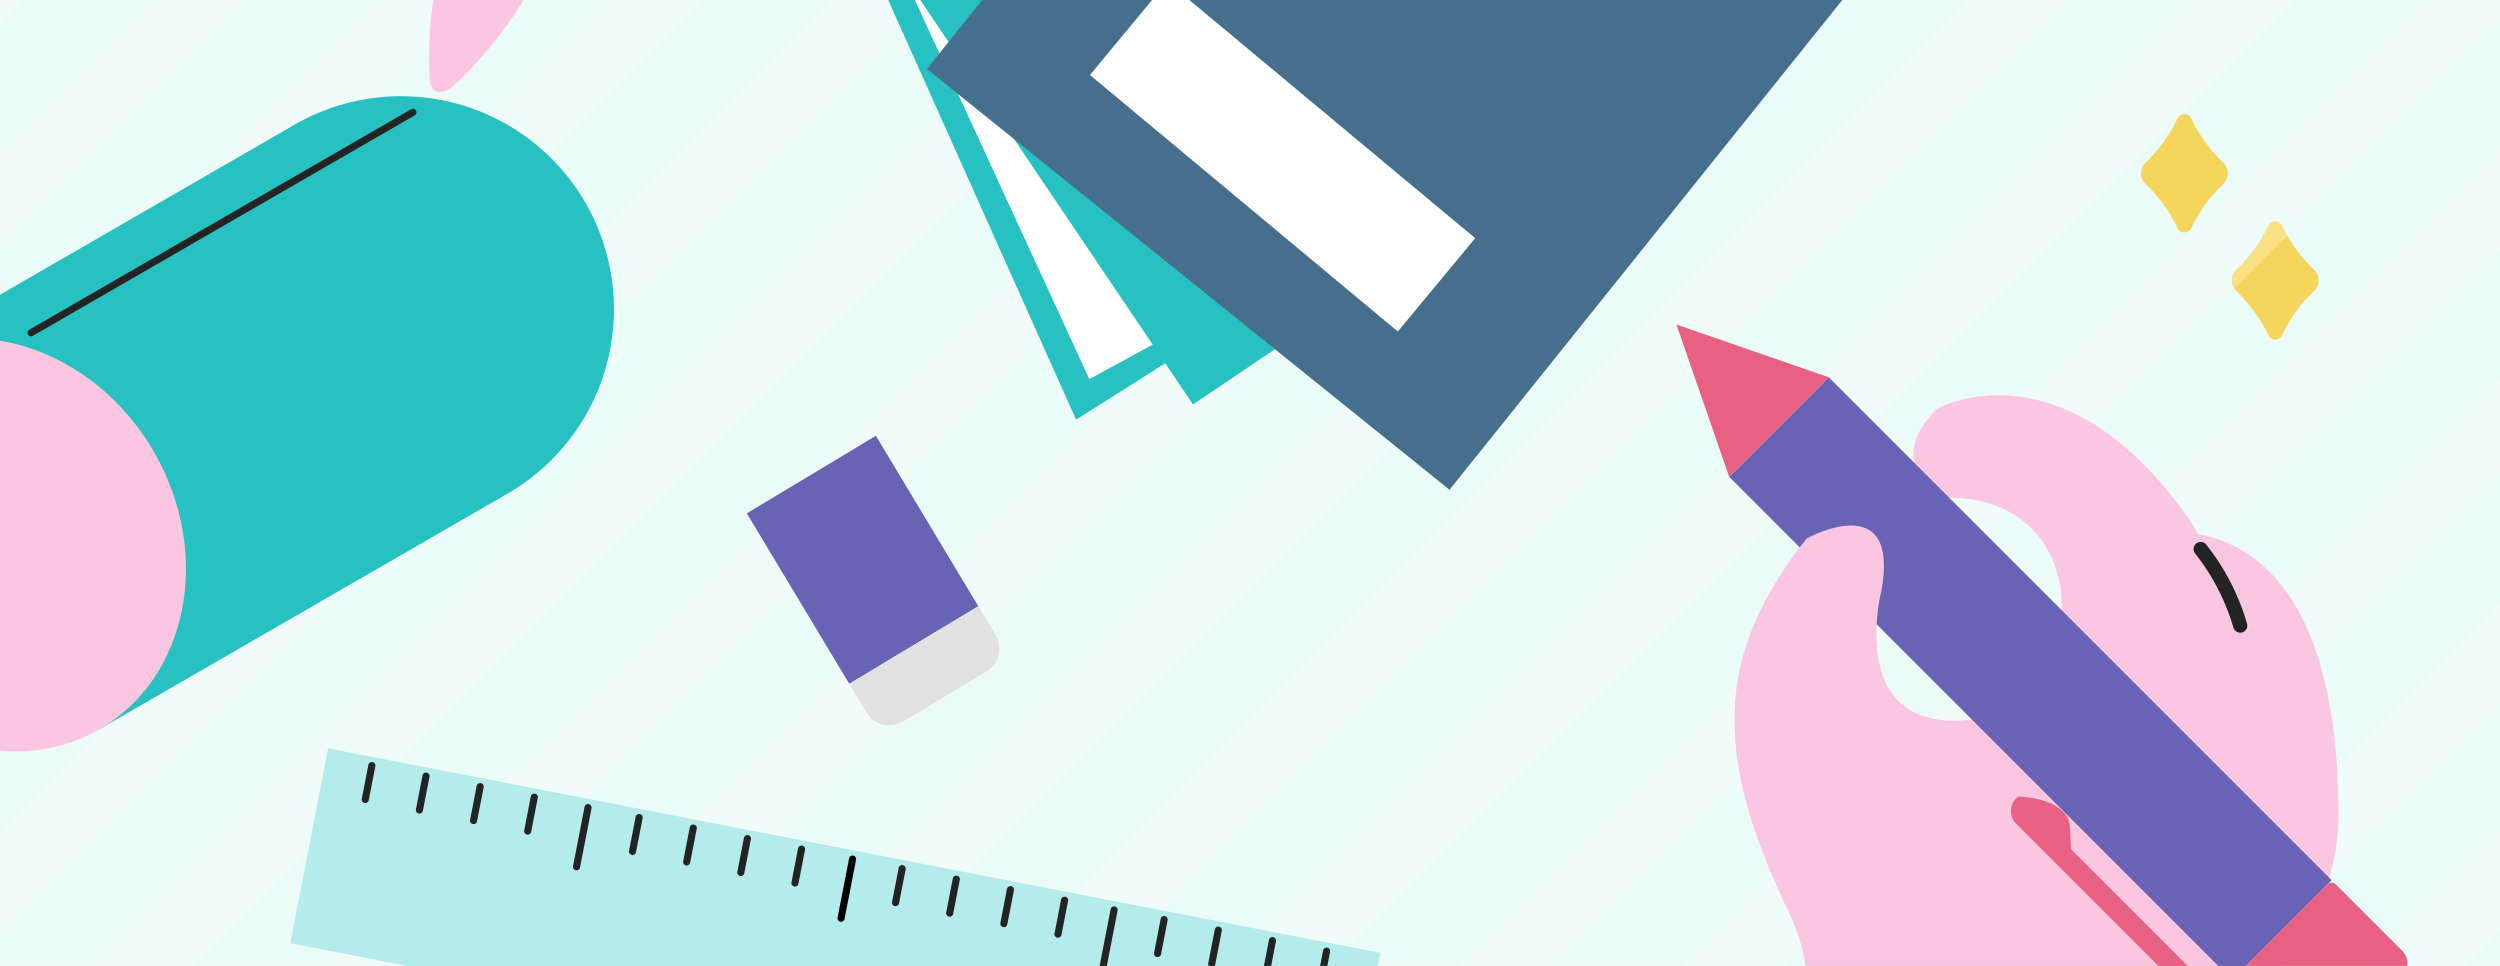
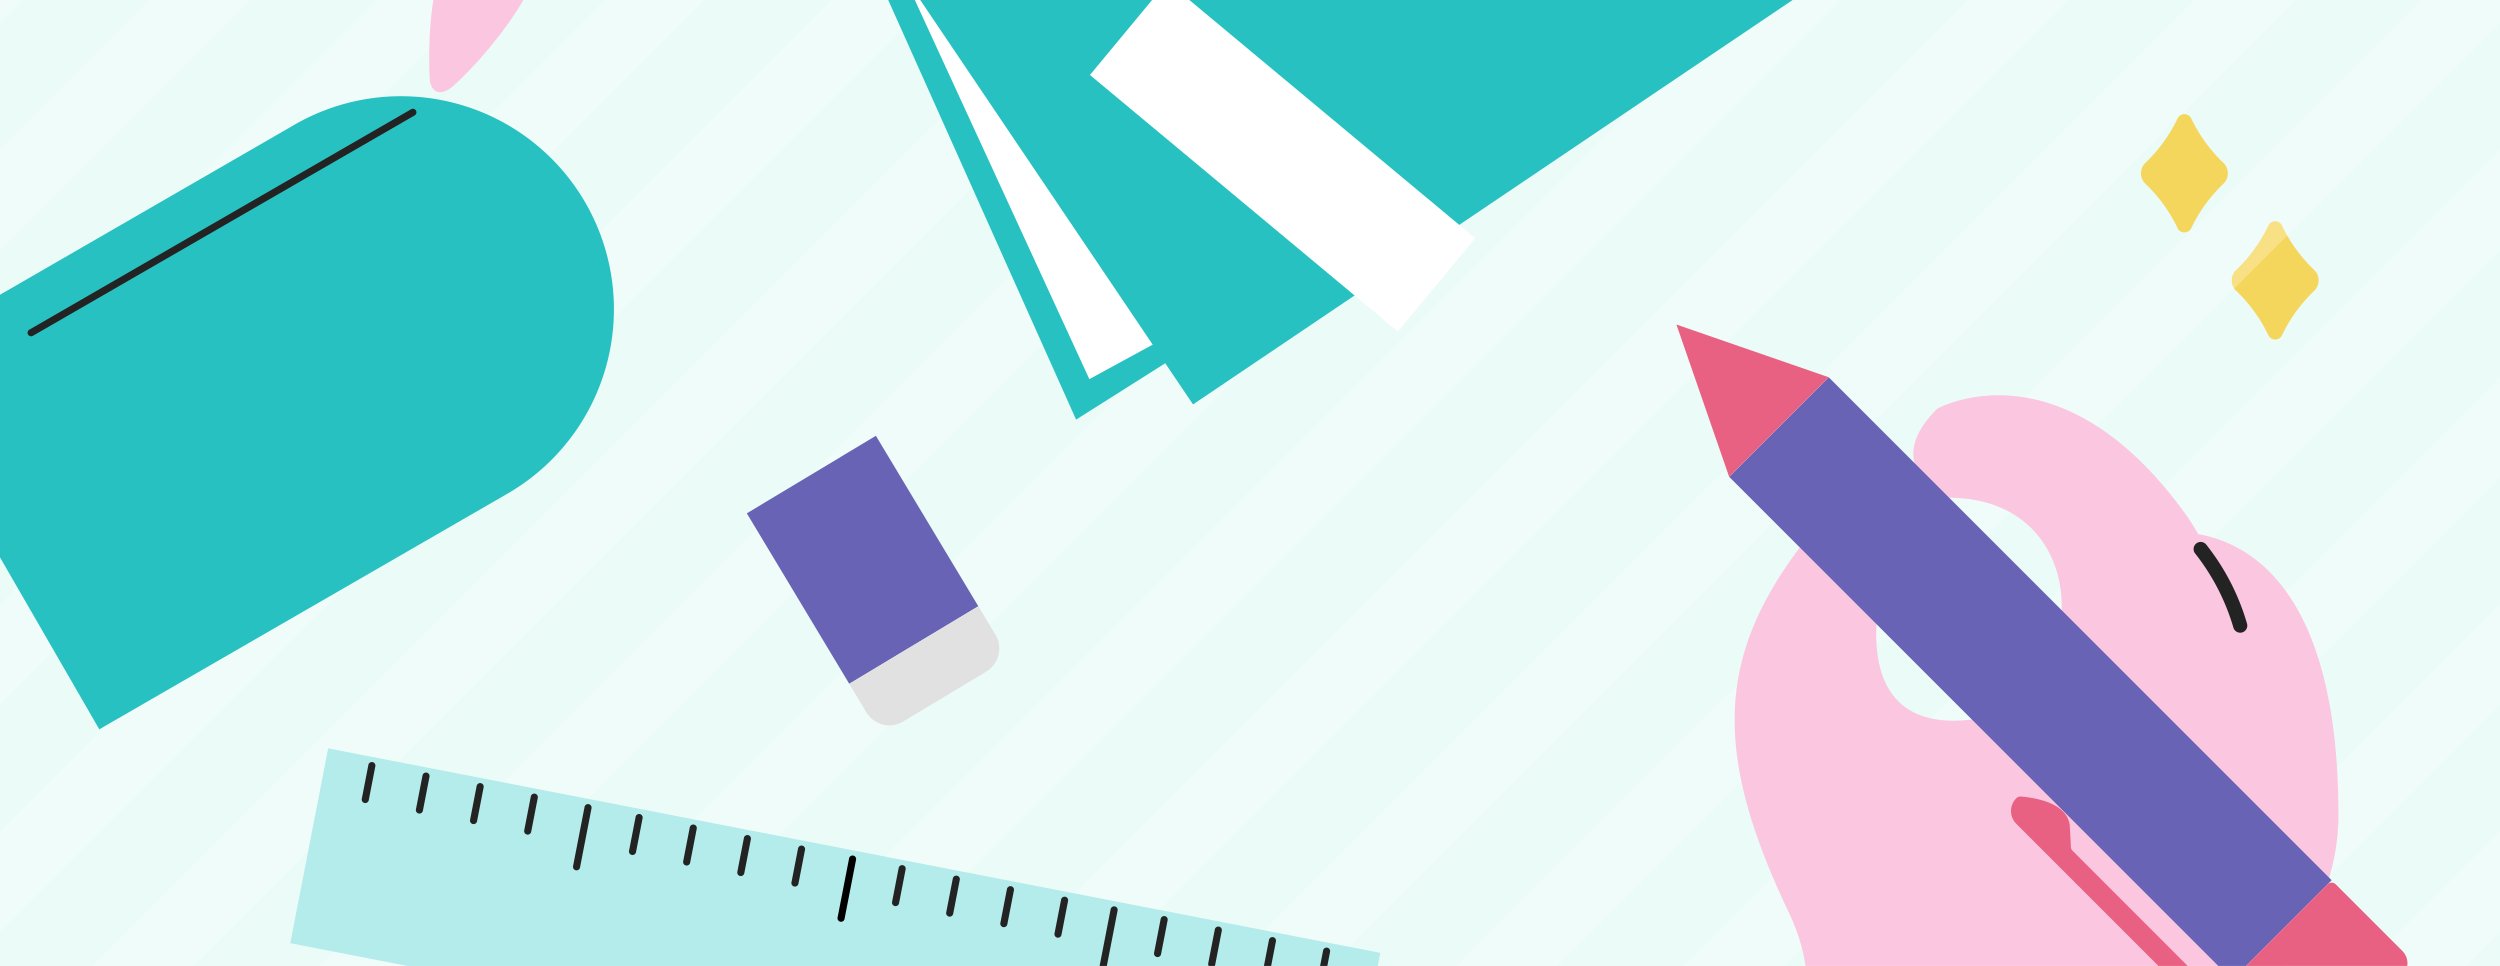
<svg xmlns="http://www.w3.org/2000/svg" width="352" height="136" viewBox="0 0 352 136">
  <defs>
    <style>.a{fill:#fdf6e4;}.b,.h{fill:none;}.c{fill:#ccc;}.d{fill:#ebfbf8;}.e{fill:#f5d65c;}.f{clip-path:url(#a);}.g{opacity:0.25;clip-path:url(#b);}.h{stroke:#fff;stroke-width:10px;}.i{fill:#6863b5;}.j{clip-path:url(#d);}.k{fill:#e1e1e1;}.l{fill:#b4ebeb;}.m{fill:#232323;}.n{clip-path:url(#e);}.o{fill:#28c1c1;}.p{fill:#fbc6e0;}.q{clip-path:url(#f);}.r{fill:#fff;}.s{fill:#456f8d;}.t{clip-path:url(#g);}.u{fill:#e96182;}.v{clip-path:url(#h);}</style>
    <clipPath id="a">
      <rect class="a" width="352" height="136" />
    </clipPath>
    <clipPath id="b">
      <rect class="b" width="1418.384" height="336.077" />
    </clipPath>
    <clipPath id="d">
      <rect class="b" width="39.21" height="39.21" />
    </clipPath>
    <clipPath id="e">
      <rect class="b" width="135.643" height="72.12" />
    </clipPath>
    <clipPath id="f">
      <rect class="b" width="151.399" height="151.399" />
    </clipPath>
    <clipPath id="g">
      <rect class="b" width="104.827" height="140.186" />
    </clipPath>
    <clipPath id="h">
      <rect class="c" width="352" height="136" rx="8" />
    </clipPath>
  </defs>
  <g transform="translate(-5541 -13706)">
    <rect class="d" width="352" height="136" transform="translate(5541 13706)" />
    <g transform="translate(14 118)">
      <path class="e" d="M.532,52.3A21.426,21.426,0,0,1,5.1,58.52a1.075,1.075,0,0,0,2.032,0A21.434,21.434,0,0,1,11.7,52.3a2.062,2.062,0,0,0,0-2.766,21.434,21.434,0,0,1-4.569-6.219,1.075,1.075,0,0,0-2.032,0A21.426,21.426,0,0,1,.532,49.535a2.062,2.062,0,0,0,0,2.766" transform="translate(5828.449 13561.483)" />
      <path class="e" d="M.532,52.3A21.426,21.426,0,0,1,5.1,58.52a1.075,1.075,0,0,0,2.032,0A21.434,21.434,0,0,1,11.7,52.3a2.062,2.062,0,0,0,0-2.766,21.434,21.434,0,0,1-4.569-6.219,1.075,1.075,0,0,0-2.032,0A21.426,21.426,0,0,1,.532,49.535a2.062,2.062,0,0,0,0,2.766" transform="translate(5841.23 13576.562)" />
      <g class="f" transform="translate(5527 13588)">
        <g class="g" transform="translate(-282.192 -65.734)">
          <g transform="translate(62.036 -1095.964)">
            <line class="h" x1="305" y2="305" transform="translate(-58.5 1099.5)" />
          </g>
          <g transform="translate(94.036 -1095.964)">
            <line class="h" x1="305" y2="305" transform="translate(-58.5 1099.5)" />
          </g>
          <g transform="translate(126.036 -1095.964)">
            <line class="h" x1="305" y2="305" transform="translate(-58.5 1099.5)" />
          </g>
          <g transform="translate(158.036 -1095.964)">
            <line class="h" x1="305" y2="305" transform="translate(-58.5 1099.5)" />
          </g>
          <g transform="translate(190.036 -1095.964)">
            <line class="h" x1="305" y2="305" transform="translate(-58.5 1099.5)" />
          </g>
          <g transform="translate(222.036 -1095.964)">
            <line class="h" x1="305" y2="305" transform="translate(-58.5 1099.5)" />
          </g>
          <g transform="translate(254.036 -1095.964)">
            <line class="h" x1="305" y2="305" transform="translate(-58.5 1099.5)" />
          </g>
          <g transform="translate(286.036 -1095.964)">
            <line class="h" x1="305" y2="305" transform="translate(-58.5 1099.5)" />
          </g>
          <g transform="translate(318.036 -1095.964)">
            <line class="h" x1="305" y2="305" transform="translate(-58.5 1099.5)" />
          </g>
          <g transform="translate(350.036 -1095.964)">
            <line class="h" x1="305" y2="305" transform="translate(-58.5 1099.5)" />
          </g>
          <g transform="translate(382.036 -1095.964)">
            <line class="h" x1="305" y2="305" transform="translate(-58.5 1099.5)" />
          </g>
          <g transform="translate(414.036 -1095.964)">
            <line class="h" x1="305" y2="305" transform="translate(-58.5 1099.5)" />
          </g>
          <g transform="translate(446.036 -1095.964)">
            <line class="h" x1="305" y2="305" transform="translate(-58.5 1099.5)" />
          </g>
          <g transform="translate(478.036 -1095.964)">
            <line class="h" x1="305" y2="305" transform="translate(-58.5 1099.5)" />
          </g>
          <g transform="translate(510.036 -1095.964)">
            <line class="h" x1="305" y2="305" transform="translate(-58.5 1099.5)" />
          </g>
          <g transform="translate(542.036 -1095.964)">
            <line class="h" x1="305" y2="305" transform="translate(-58.5 1099.5)" />
          </g>
          <g transform="translate(574.036 -1095.964)">
            <line class="h" x1="305" y2="305" transform="translate(-58.5 1099.5)" />
          </g>
          <g transform="translate(606.036 -1095.964)">
            <line class="h" x1="305" y2="305" transform="translate(-58.5 1099.5)" />
          </g>
          <g transform="translate(638.036 -1095.964)">
            <line class="h" x1="305" y2="305" transform="translate(-58.5 1099.5)" />
          </g>
          <g transform="translate(670.036 -1095.964)">
            <line class="h" x1="305" y2="305" transform="translate(-58.5 1099.5)" />
          </g>
          <g transform="translate(702.036 -1095.964)">
            <line class="h" x1="305" y2="305" transform="translate(-58.5 1099.5)" />
          </g>
          <g transform="translate(734.036 -1095.964)">
-             <line class="h" x1="305" y2="305" transform="translate(-58.5 1099.5)" />
-           </g>
+             </g>
          <g transform="translate(766.036 -1095.964)">
            <line class="h" x1="305" y2="305" transform="translate(-58.5 1099.5)" />
          </g>
          <g transform="translate(798.036 -1095.964)">
            <line class="h" x1="305" y2="305" transform="translate(-58.5 1099.5)" />
          </g>
          <g transform="translate(830.036 -1095.964)">
            <line class="h" x1="305" y2="305" transform="translate(-58.5 1099.5)" />
          </g>
          <g transform="translate(862.036 -1095.964)">
            <line class="h" x1="305" y2="305" transform="translate(-58.5 1099.5)" />
          </g>
          <g transform="translate(894.036 -1095.964)">
            <line class="h" x1="305" y2="305" transform="translate(-58.5 1099.5)" />
          </g>
          <g transform="translate(926.036 -1095.964)">
            <line class="h" x1="305" y2="305" transform="translate(-58.5 1099.5)" />
          </g>
          <g transform="translate(958.036 -1095.964)">
            <line class="h" x1="305" y2="305" transform="translate(-58.5 1099.5)" />
          </g>
          <g transform="translate(990.036 -1095.964)">
            <line class="h" x1="305" y2="305" transform="translate(-58.5 1099.5)" />
          </g>
          <g transform="translate(1022.036 -1095.964)">
            <line class="h" x1="305" y2="305" transform="translate(-58.5 1099.5)" />
          </g>
          <g transform="translate(1054.036 -1095.964)">
            <line class="h" x1="305" y2="305" transform="translate(-58.5 1099.5)" />
          </g>
          <g transform="translate(1086.036 -1095.964)">
            <line class="h" x1="305" y2="305" transform="translate(-58.5 1099.5)" />
          </g>
          <g transform="translate(1118.036 -1095.964)">
            <line class="h" x1="305" y2="305" transform="translate(-58.5 1099.5)" />
          </g>
          <g transform="translate(1150.036 -1095.964)">
            <line class="h" x1="305" y2="305" transform="translate(-58.5 1099.5)" />
          </g>
          <g transform="translate(1182.036 -1095.964)">
            <line class="h" x1="305" y2="305" transform="translate(-58.5 1099.5)" />
          </g>
          <g transform="translate(1214.036 -1095.964)">
            <line class="h" x1="305" y2="305" transform="translate(-58.5 1099.5)" />
          </g>
          <g transform="translate(1246.036 -1095.964)">
            <line class="h" x1="305" y2="305" transform="translate(-58.5 1099.5)" />
          </g>
          <g transform="translate(1278.036 -1095.964)">
            <line class="h" x1="305" y2="305" transform="translate(-58.5 1099.5)" />
          </g>
          <g transform="translate(1310.036 -1095.964)">
            <line class="h" x1="305" y2="305" transform="translate(-58.5 1099.5)" />
          </g>
          <g transform="translate(1342.036 -1095.964)">
            <line class="h" x1="305" y2="305" transform="translate(-58.5 1099.5)" />
          </g>
          <g transform="translate(1374.036 -1095.964)">
            <line class="h" x1="305" y2="305" transform="translate(-58.5 1099.5)" />
          </g>
          <g transform="translate(1406.036 -1095.964)">
            <line class="h" x1="305" y2="305" transform="translate(-58.5 1099.5)" />
          </g>
          <g transform="translate(1438.036 -1095.964)">
            <line class="h" x1="305" y2="305" transform="translate(-58.5 1099.5)" />
          </g>
          <g transform="translate(1470.036 -1095.964)">
            <line class="h" x1="305" y2="305" transform="translate(-58.5 1099.5)" />
          </g>
          <g transform="translate(62.036 -762.964)">
            <line class="h" x1="305" y2="305" transform="translate(-58.5 1099.5)" />
          </g>
          <g transform="translate(94.036 -762.964)">
            <line class="h" x1="305" y2="305" transform="translate(-58.5 1099.5)" />
          </g>
          <g transform="translate(126.036 -762.964)">
            <line class="h" x1="305" y2="305" transform="translate(-58.5 1099.5)" />
          </g>
          <g transform="translate(158.036 -762.964)">
            <line class="h" x1="305" y2="305" transform="translate(-58.5 1099.5)" />
          </g>
          <g transform="translate(190.036 -762.964)">
            <line class="h" x1="305" y2="305" transform="translate(-58.5 1099.5)" />
          </g>
          <g transform="translate(222.036 -762.964)">
            <line class="h" x1="305" y2="305" transform="translate(-58.5 1099.5)" />
          </g>
          <g transform="translate(254.036 -762.964)">
            <line class="h" x1="305" y2="305" transform="translate(-58.5 1099.5)" />
          </g>
          <g transform="translate(286.036 -762.964)">
            <line class="h" x1="305" y2="305" transform="translate(-58.5 1099.5)" />
          </g>
          <g transform="translate(318.036 -762.964)">
            <line class="h" x1="305" y2="305" transform="translate(-58.5 1099.5)" />
          </g>
          <g transform="translate(350.036 -762.964)">
            <line class="h" x1="305" y2="305" transform="translate(-58.5 1099.5)" />
          </g>
          <g transform="translate(382.036 -762.964)">
            <line class="h" x1="305" y2="305" transform="translate(-58.5 1099.5)" />
          </g>
          <g transform="translate(414.036 -762.964)">
            <line class="h" x1="305" y2="305" transform="translate(-58.5 1099.5)" />
          </g>
          <g transform="translate(446.036 -762.964)">
            <line class="h" x1="305" y2="305" transform="translate(-58.5 1099.5)" />
          </g>
          <g transform="translate(478.036 -762.964)">
            <line class="h" x1="305" y2="305" transform="translate(-58.5 1099.5)" />
          </g>
          <g transform="translate(510.036 -762.964)">
            <line class="h" x1="305" y2="305" transform="translate(-58.5 1099.5)" />
          </g>
          <g transform="translate(542.036 -762.964)">
            <line class="h" x1="305" y2="305" transform="translate(-58.5 1099.5)" />
          </g>
          <g transform="translate(574.036 -762.964)">
            <line class="h" x1="305" y2="305" transform="translate(-58.5 1099.5)" />
          </g>
          <g transform="translate(606.036 -762.964)">
            <line class="h" x1="305" y2="305" transform="translate(-58.5 1099.5)" />
          </g>
          <g transform="translate(638.036 -762.964)">
            <line class="h" x1="305" y2="305" transform="translate(-58.5 1099.5)" />
          </g>
          <g transform="translate(670.036 -762.964)">
            <line class="h" x1="305" y2="305" transform="translate(-58.5 1099.5)" />
          </g>
          <g transform="translate(702.036 -762.964)">
            <line class="h" x1="305" y2="305" transform="translate(-58.5 1099.5)" />
          </g>
          <g transform="translate(734.036 -762.964)">
            <line class="h" x1="305" y2="305" transform="translate(-58.5 1099.5)" />
          </g>
          <g transform="translate(766.036 -762.964)">
            <line class="h" x1="305" y2="305" transform="translate(-58.5 1099.5)" />
          </g>
          <g transform="translate(798.036 -762.964)">
            <line class="h" x1="305" y2="305" transform="translate(-58.5 1099.5)" />
          </g>
          <g transform="translate(830.036 -762.964)">
            <line class="h" x1="305" y2="305" transform="translate(-58.5 1099.5)" />
          </g>
          <g transform="translate(862.036 -762.964)">
            <line class="h" x1="305" y2="305" transform="translate(-58.5 1099.5)" />
          </g>
          <g transform="translate(894.036 -762.964)">
            <line class="h" x1="305" y2="305" transform="translate(-58.5 1099.5)" />
          </g>
          <g transform="translate(926.036 -762.964)">
            <line class="h" x1="305" y2="305" transform="translate(-58.5 1099.5)" />
          </g>
          <g transform="translate(958.036 -762.964)">
            <line class="h" x1="305" y2="305" transform="translate(-58.5 1099.5)" />
          </g>
          <g transform="translate(990.036 -762.964)">
            <line class="h" x1="305" y2="305" transform="translate(-58.5 1099.5)" />
          </g>
          <g transform="translate(1022.036 -762.964)">
            <line class="h" x1="305" y2="305" transform="translate(-58.5 1099.5)" />
          </g>
          <g transform="translate(1054.036 -762.964)">
            <line class="h" x1="305" y2="305" transform="translate(-58.5 1099.5)" />
          </g>
          <g transform="translate(1086.036 -762.964)">
            <line class="h" x1="305" y2="305" transform="translate(-58.5 1099.5)" />
          </g>
          <g transform="translate(1118.036 -762.964)">
            <line class="h" x1="305" y2="305" transform="translate(-58.5 1099.5)" />
          </g>
          <g transform="translate(1150.036 -762.964)">
            <line class="h" x1="305" y2="305" transform="translate(-58.5 1099.5)" />
          </g>
          <g transform="translate(1182.036 -762.964)">
            <line class="h" x1="305" y2="305" transform="translate(-58.5 1099.5)" />
          </g>
          <g transform="translate(1214.036 -762.964)">
            <line class="h" x1="305" y2="305" transform="translate(-58.5 1099.5)" />
          </g>
          <g transform="translate(1246.036 -762.964)">
            <line class="h" x1="305" y2="305" transform="translate(-58.5 1099.5)" />
          </g>
          <g transform="translate(1278.036 -762.964)">
            <line class="h" x1="305" y2="305" transform="translate(-58.5 1099.5)" />
          </g>
          <g transform="translate(1310.036 -762.964)">
            <line class="h" x1="305" y2="305" transform="translate(-58.5 1099.5)" />
          </g>
          <g transform="translate(1342.036 -762.964)">
            <line class="h" x1="305" y2="305" transform="translate(-58.5 1099.5)" />
          </g>
          <g transform="translate(1374.036 -762.964)">
            <line class="h" x1="305" y2="305" transform="translate(-58.5 1099.5)" />
          </g>
          <g transform="translate(1406.036 -762.964)">
            <line class="h" x1="305" y2="305" transform="translate(-58.5 1099.5)" />
          </g>
          <g transform="translate(1438.036 -762.964)">
            <line class="h" x1="305" y2="305" transform="translate(-58.5 1099.5)" />
          </g>
          <g transform="translate(1470.036 -762.964)">
            <line class="h" x1="305" y2="305" transform="translate(-58.5 1099.5)" />
          </g>
        </g>
      </g>
      <g class="f" transform="translate(5527 13588)">
        <g transform="translate(146.824 67.216) rotate(104)">
          <rect class="i" width="28.005" height="21.2" transform="translate(0 24.219) rotate(-45)" />
          <g transform="translate(0 0)">
            <g class="j">
              <path class="k" d="M36.054,19.409,21.063,4.418l3.309-3.31a3.781,3.781,0,0,1,5.347,0l9.644,9.645a3.78,3.78,0,0,1,0,5.347Z" transform="translate(-1.261 0)" />
            </g>
          </g>
        </g>
        <g transform="translate(29.822 116.418) rotate(-34)">
          <path class="l" d="M19.761,0,0,19.761,106.714,126.476l19.761-19.762L73.118,53.357Z" transform="translate(0 0)" />
          <path d="M0,6.5a.5.5,0,0,1-.354-.146.5.5,0,0,1,0-.707l6-6a.5.5,0,0,1,.707,0,.5.5,0,0,1,0,.707l-6,6A.5.5,0,0,1,0,6.5Z" transform="translate(66.258 54.212)" />
          <path class="m" d="M0,6.5a.5.5,0,0,1-.354-.146.5.5,0,0,1,0-.707l6-6a.5.5,0,0,1,.707,0,.5.5,0,0,1,0,.707l-6,6A.5.5,0,0,1,0,6.5Z" transform="translate(39.428 27.382)" />
          <path class="m" d="M0,3.939a.5.5,0,0,1-.354-.146.5.5,0,0,1,0-.707L3.086-.354a.5.5,0,0,1,.707,0,.5.5,0,0,1,0,.707L.354,3.793A.5.5,0,0,1,0,3.939Z" transform="translate(20.065 5.454)" />
          <path class="m" d="M0,3.939a.5.5,0,0,1-.354-.146.5.5,0,0,1,0-.707L3.086-.354a.5.5,0,0,1,.707,0,.5.5,0,0,1,0,.707L.354,3.793A.5.5,0,0,1,0,3.939Z" transform="translate(25.557 10.945)" />
          <path class="m" d="M0,3.939a.5.5,0,0,1-.354-.146.5.5,0,0,1,0-.707L3.086-.354a.5.5,0,0,1,.707,0,.5.5,0,0,1,0,.707L.354,3.793A.5.5,0,0,1,0,3.939Z" transform="translate(31.048 16.437)" />
          <path class="m" d="M0,3.939a.5.5,0,0,1-.354-.146.5.5,0,0,1,0-.707L3.086-.354a.5.5,0,0,1,.707,0,.5.5,0,0,1,0,.707L.354,3.793A.5.5,0,0,1,0,3.939Z" transform="translate(36.54 21.928)" />
          <path class="m" d="M0,3.939a.5.5,0,0,1-.354-.146.5.5,0,0,1,0-.707L3.086-.354a.5.5,0,0,1,.707,0,.5.5,0,0,1,0,.707L.354,3.793A.5.5,0,0,1,0,3.939Z" transform="translate(47.171 32.56)" />
          <path class="m" d="M0,3.939a.5.5,0,0,1-.354-.146.5.5,0,0,1,0-.707L3.086-.354a.5.5,0,0,1,.707,0,.5.5,0,0,1,0,.707L.354,3.793A.5.5,0,0,1,0,3.939Z" transform="translate(52.662 38.051)" />
          <path class="m" d="M0,3.939a.5.5,0,0,1-.354-.146.5.5,0,0,1,0-.707L3.086-.354a.5.5,0,0,1,.707,0,.5.5,0,0,1,0,.707L.354,3.793A.5.5,0,0,1,0,3.939Z" transform="translate(58.154 43.543)" />
          <path class="m" d="M0,3.939a.5.5,0,0,1-.354-.146.5.5,0,0,1,0-.707L3.086-.354a.5.5,0,0,1,.707,0,.5.5,0,0,1,0,.707L.354,3.793A.5.5,0,0,1,0,3.939Z" transform="translate(63.645 49.034)" />
          <path class="m" d="M0,3.939a.5.5,0,0,1-.354-.146.5.5,0,0,1,0-.707L3.086-.354a.5.5,0,0,1,.707,0,.5.5,0,0,1,0,.707L.354,3.793A.5.5,0,0,1,0,3.939Z" transform="translate(73.849 59.238)" />
          <path class="m" d="M0,3.939a.5.5,0,0,1-.354-.146.5.5,0,0,1,0-.707L3.086-.354a.5.5,0,0,1,.707,0,.5.5,0,0,1,0,.707L.354,3.793A.5.5,0,0,1,0,3.939Z" transform="translate(79.341 64.729)" />
          <path class="m" d="M0,3.939a.5.5,0,0,1-.354-.146.5.5,0,0,1,0-.707L3.086-.354a.5.5,0,0,1,.707,0,.5.5,0,0,1,0,.707L.354,3.793A.5.5,0,0,1,0,3.939Z" transform="translate(84.832 70.221)" />
          <path class="m" d="M0,3.939a.5.5,0,0,1-.354-.146.5.5,0,0,1,0-.707L3.086-.354a.5.5,0,0,1,.707,0,.5.5,0,0,1,0,.707L.354,3.793A.5.5,0,0,1,0,3.939Z" transform="translate(90.324 75.713)" />
          <path class="m" d="M0,3.939a.5.5,0,0,1-.354-.146.5.5,0,0,1,0-.707L3.086-.354a.5.5,0,0,1,.707,0,.5.5,0,0,1,0,.707L.354,3.793A.5.5,0,0,1,0,3.939Z" transform="translate(100.423 85.812)" />
          <path class="m" d="M0,3.939a.5.5,0,0,1-.354-.146.5.5,0,0,1,0-.707L3.086-.354a.5.5,0,0,1,.707,0,.5.5,0,0,1,0,.707L.354,3.793A.5.5,0,0,1,0,3.939Z" transform="translate(105.915 91.303)" />
          <path class="m" d="M0,3.939a.5.5,0,0,1-.354-.146.5.5,0,0,1,0-.707L3.086-.354a.5.5,0,0,1,.707,0,.5.5,0,0,1,0,.707L.354,3.793A.5.5,0,0,1,0,3.939Z" transform="translate(111.406 96.795)" />
          <path class="m" d="M0,3.939a.5.5,0,0,1-.354-.146.5.5,0,0,1,0-.707L3.086-.354a.5.5,0,0,1,.707,0,.5.5,0,0,1,0,.707L.354,3.793A.5.5,0,0,1,0,3.939Z" transform="translate(116.898 102.286)" />
          <path class="m" d="M0,6.5a.5.5,0,0,1-.354-.146.5.5,0,0,1,0-.707l6-6a.5.5,0,0,1,.707,0,.5.5,0,0,1,0,.707l-6,6A.5.5,0,0,1,0,6.5Z" transform="translate(92.785 80.739)" />
        </g>
        <g transform="translate(-44.768 53.33) rotate(-30)">
          <g class="n" transform="translate(0 0)">
            <path class="o" d="M66.184,59.979H0V0H66.184a29.99,29.99,0,1,1,0,59.979" transform="translate(26.197 12.14)" />
-             <path class="p" d="M52.395,29.991c0,16.564-11.73,29.991-26.2,29.991S0,46.554,0,29.991,11.728,0,26.2,0s26.2,13.427,26.2,29.991" transform="translate(0 12.14)" />
            <path class="m" d="M62.065.5H0A.5.5,0,0,1-.5,0,.5.5,0,0,1,0-.5H62.065a.5.5,0,0,1,.5.5A.5.5,0,0,1,62.065.5Z" transform="translate(45.808 18.962)" />
            <path class="p" d="M.145,16.41S11.864-8.052,22.217,2.757C29.09,9.934,9.683,17.206,2.462,18.638-.868,19.055.145,16.41.145,16.41" transform="translate(111.976 -0.001)" />
          </g>
        </g>
        <g transform="translate(244.826 88.109) rotate(-164)">
          <g class="q">
            <g transform="translate(0 -6.405)">
              <path class="o" d="M85.586,0,0,58.4l42.8,65.252,78.281-51.266Z" transform="translate(14.654 29.293) rotate(-14)" />
              <path class="r" d="M124.551,62.793,43.626,124.28,0,59.591,78.889,8.308,92.943,0Z" transform="translate(7.292 37.066) rotate(-14)" />
              <rect class="o" width="103.716" height="86.429" transform="translate(15.794 94.632) rotate(-50)" />
-               <path class="s" d="M0,111.317l87.062,36.674L131.5,41.912,44.435,5.238Z" transform="translate(0 8.347)" />
              <path class="r" d="M53.831,23.22,46.981,38.852,98.607,61.624l6.849-15.632Z" transform="translate(3.743 9.78)" />
            </g>
          </g>
        </g>
        <g class="t" transform="translate(234.143 45.695)">
          <path class="p" d="M75.039,29.3a29.485,29.485,0,0,0-1.809-2.86C55.5,1.922,38.283,11.658,38.283,11.658,29.936,20,39.847,24.177,39.847,24.177c21.908,0,19.822,29.732,2.609,31.3s-12-18.255-12-18.255c2.608-14.606-10.547-7.3-10.547-7.3C7.277,46.086,6.464,59.646,17.418,82.6S1,121.671,1,121.671H47.446s47.348-22.3,47.345-52.809c0-31.158-12.074-38.2-19.752-39.564" transform="translate(0.318 0.21)" />
          <path class="m" d="M79.684,42.726a1,1,0,0,1-.963-.733,30.757,30.757,0,0,0-5.364-10.4A1,1,0,1,1,74.883,30.3a32.367,32.367,0,0,1,5.764,11.158,1,1,0,0,1-.964,1.268Z" transform="translate(1.594 0.665)" />
          <rect class="i" width="19.821" height="100.151" transform="translate(9.32 21.439) rotate(-45)" />
          <path class="u" d="M9.28,21.439,23.3,7.423,1.857,0Z" transform="translate(0.04 0)" />
          <path class="u" d="M84.836,105.01l-9.941-9.941L48.721,68.895a2.541,2.541,0,0,1,0-3.593.82.82,0,0,1,.644-.241c1.465.108,6.67.74,6.888,4.2.1,1.643.142,2.47.151,2.873a.82.82,0,0,0,.242.562L76.368,92.423a.829.829,0,0,0,1.173,0L92.535,77.428a.829.829,0,0,1,1.173,0l9.355,9.355a2.5,2.5,0,0,1,0,3.539L88.375,105.01a2.5,2.5,0,0,1-3.539,0" transform="translate(1.031 1.399)" />
-           <path class="p" d="M38.376,55.008c-12.113-1.824-7.812-18.177-7.812-18.177,2.608-14.605-10.548-7.3-10.548-7.3-10.646,13.627-12.9,25.4-6.788,42.5H38.376Z" transform="translate(0.212 0.596)" />
        </g>
      </g>
    </g>
  </g>
</svg>